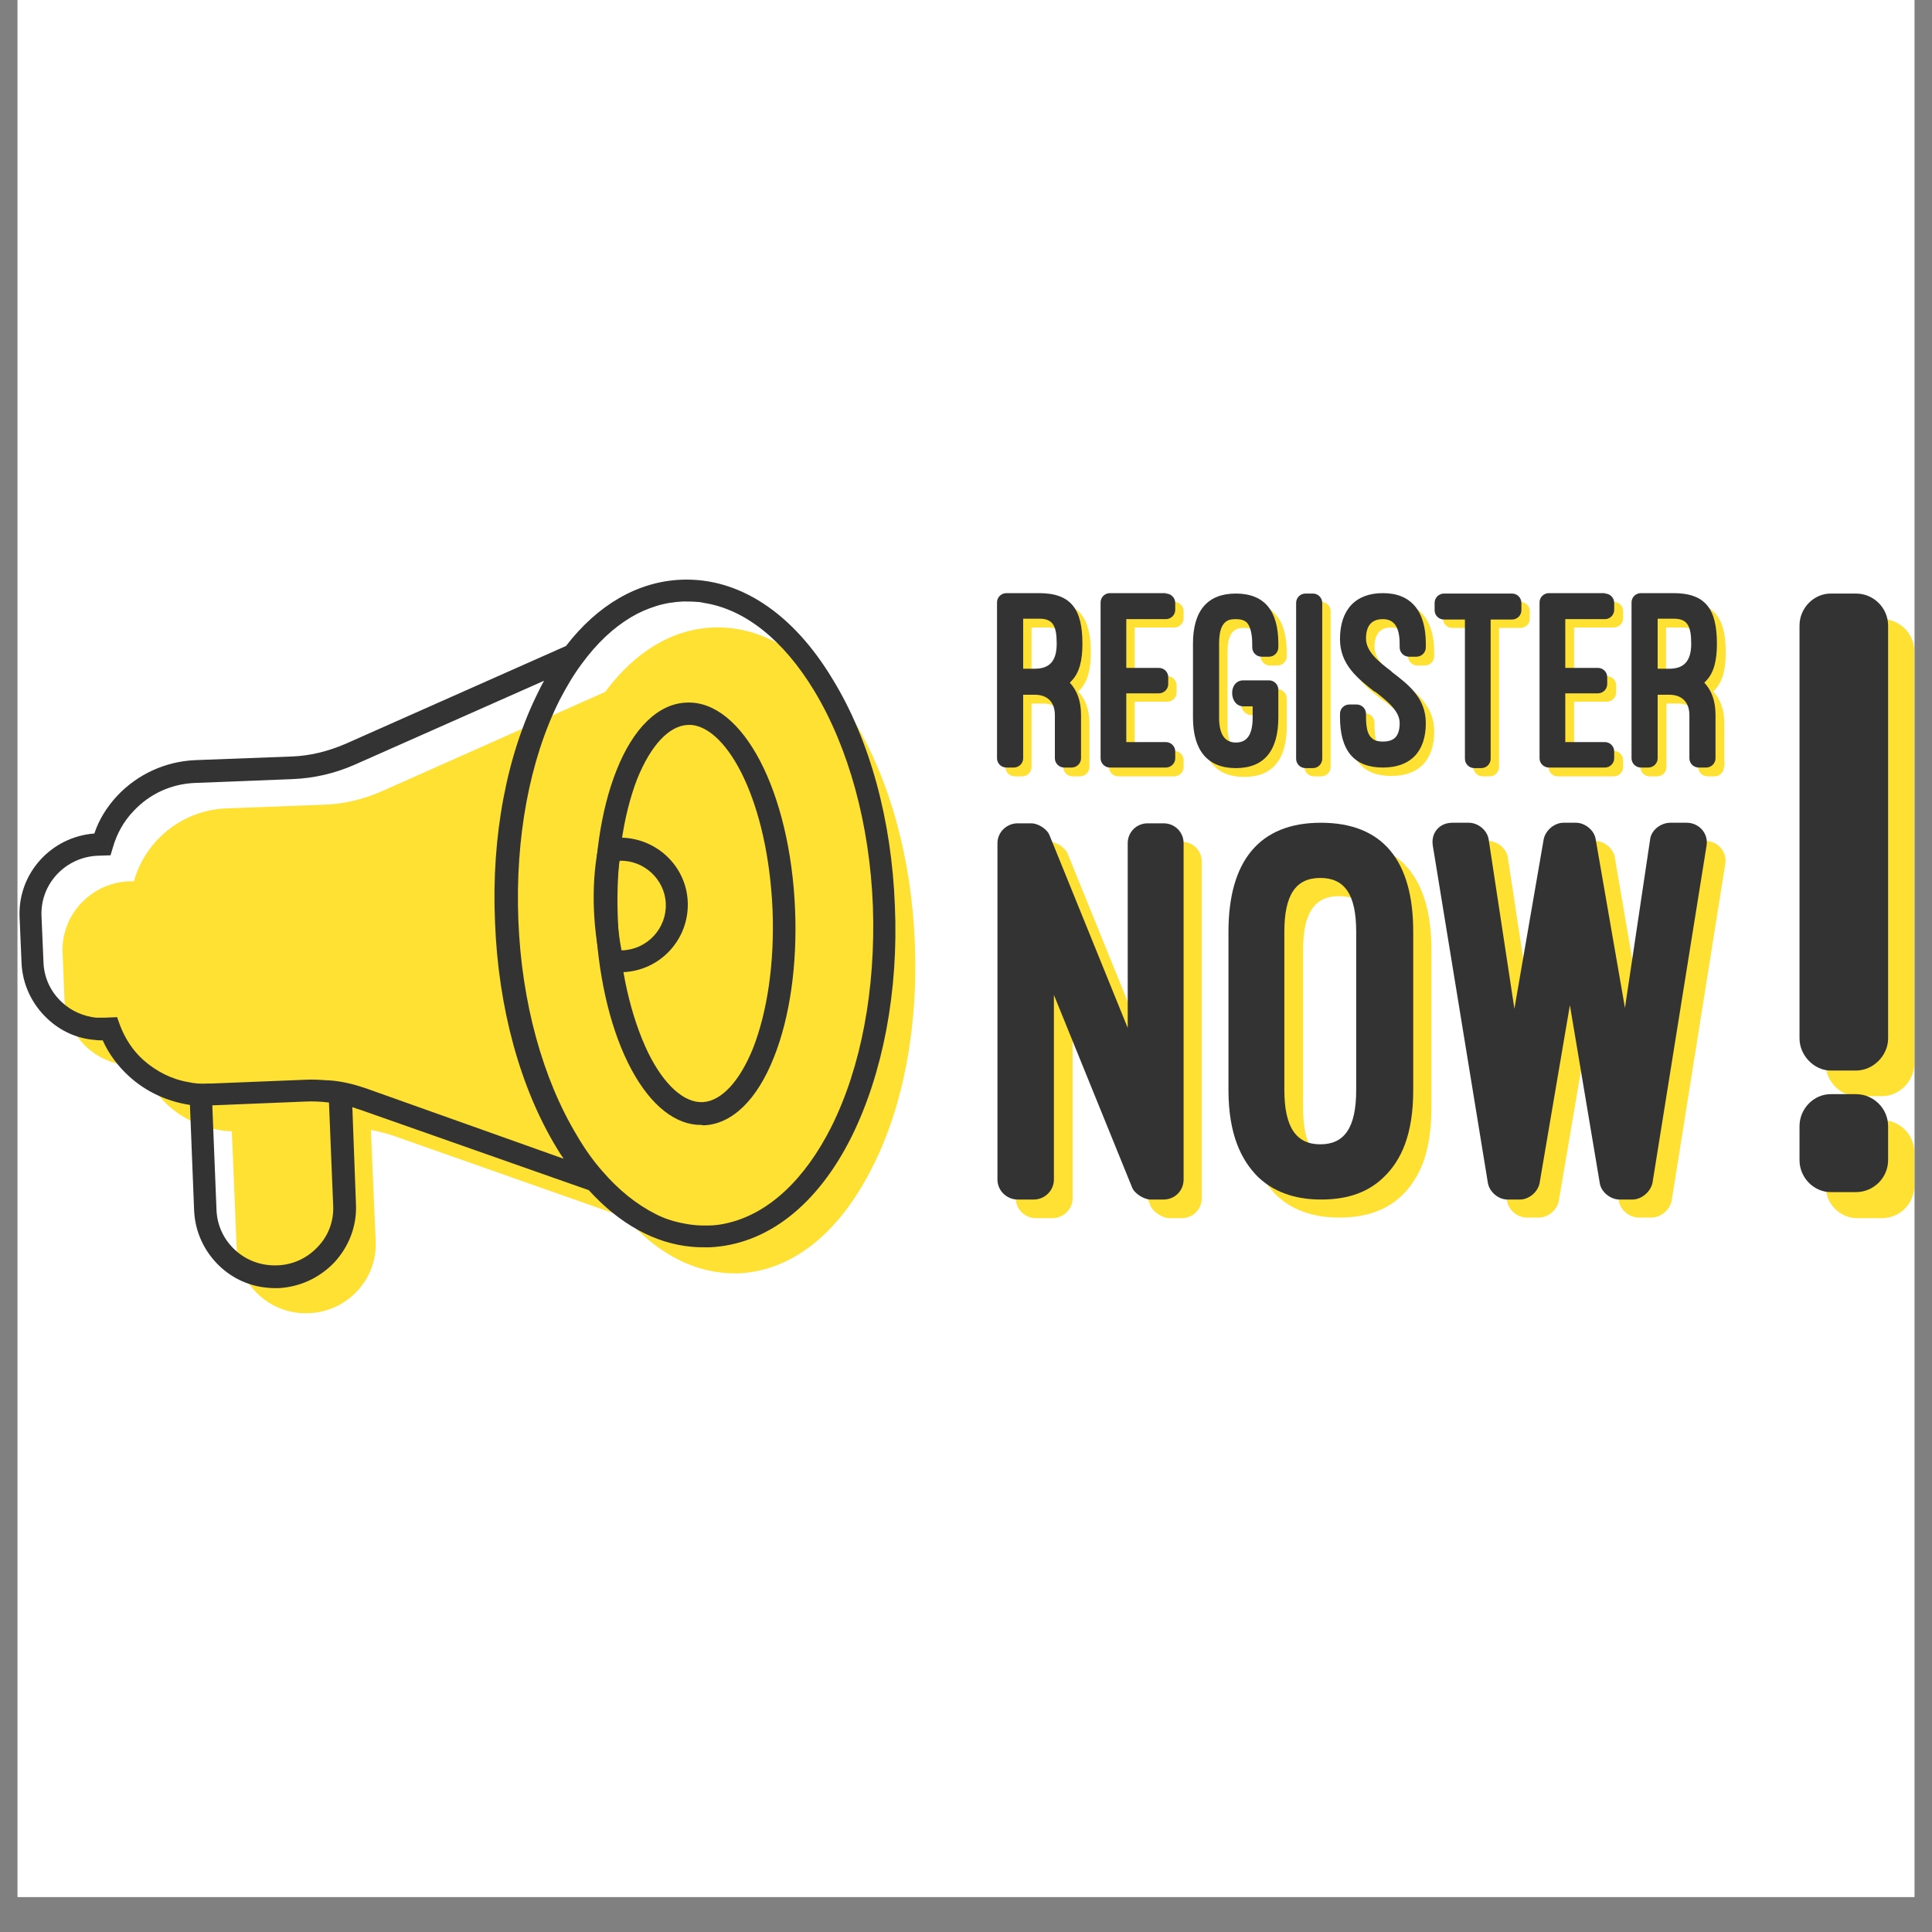
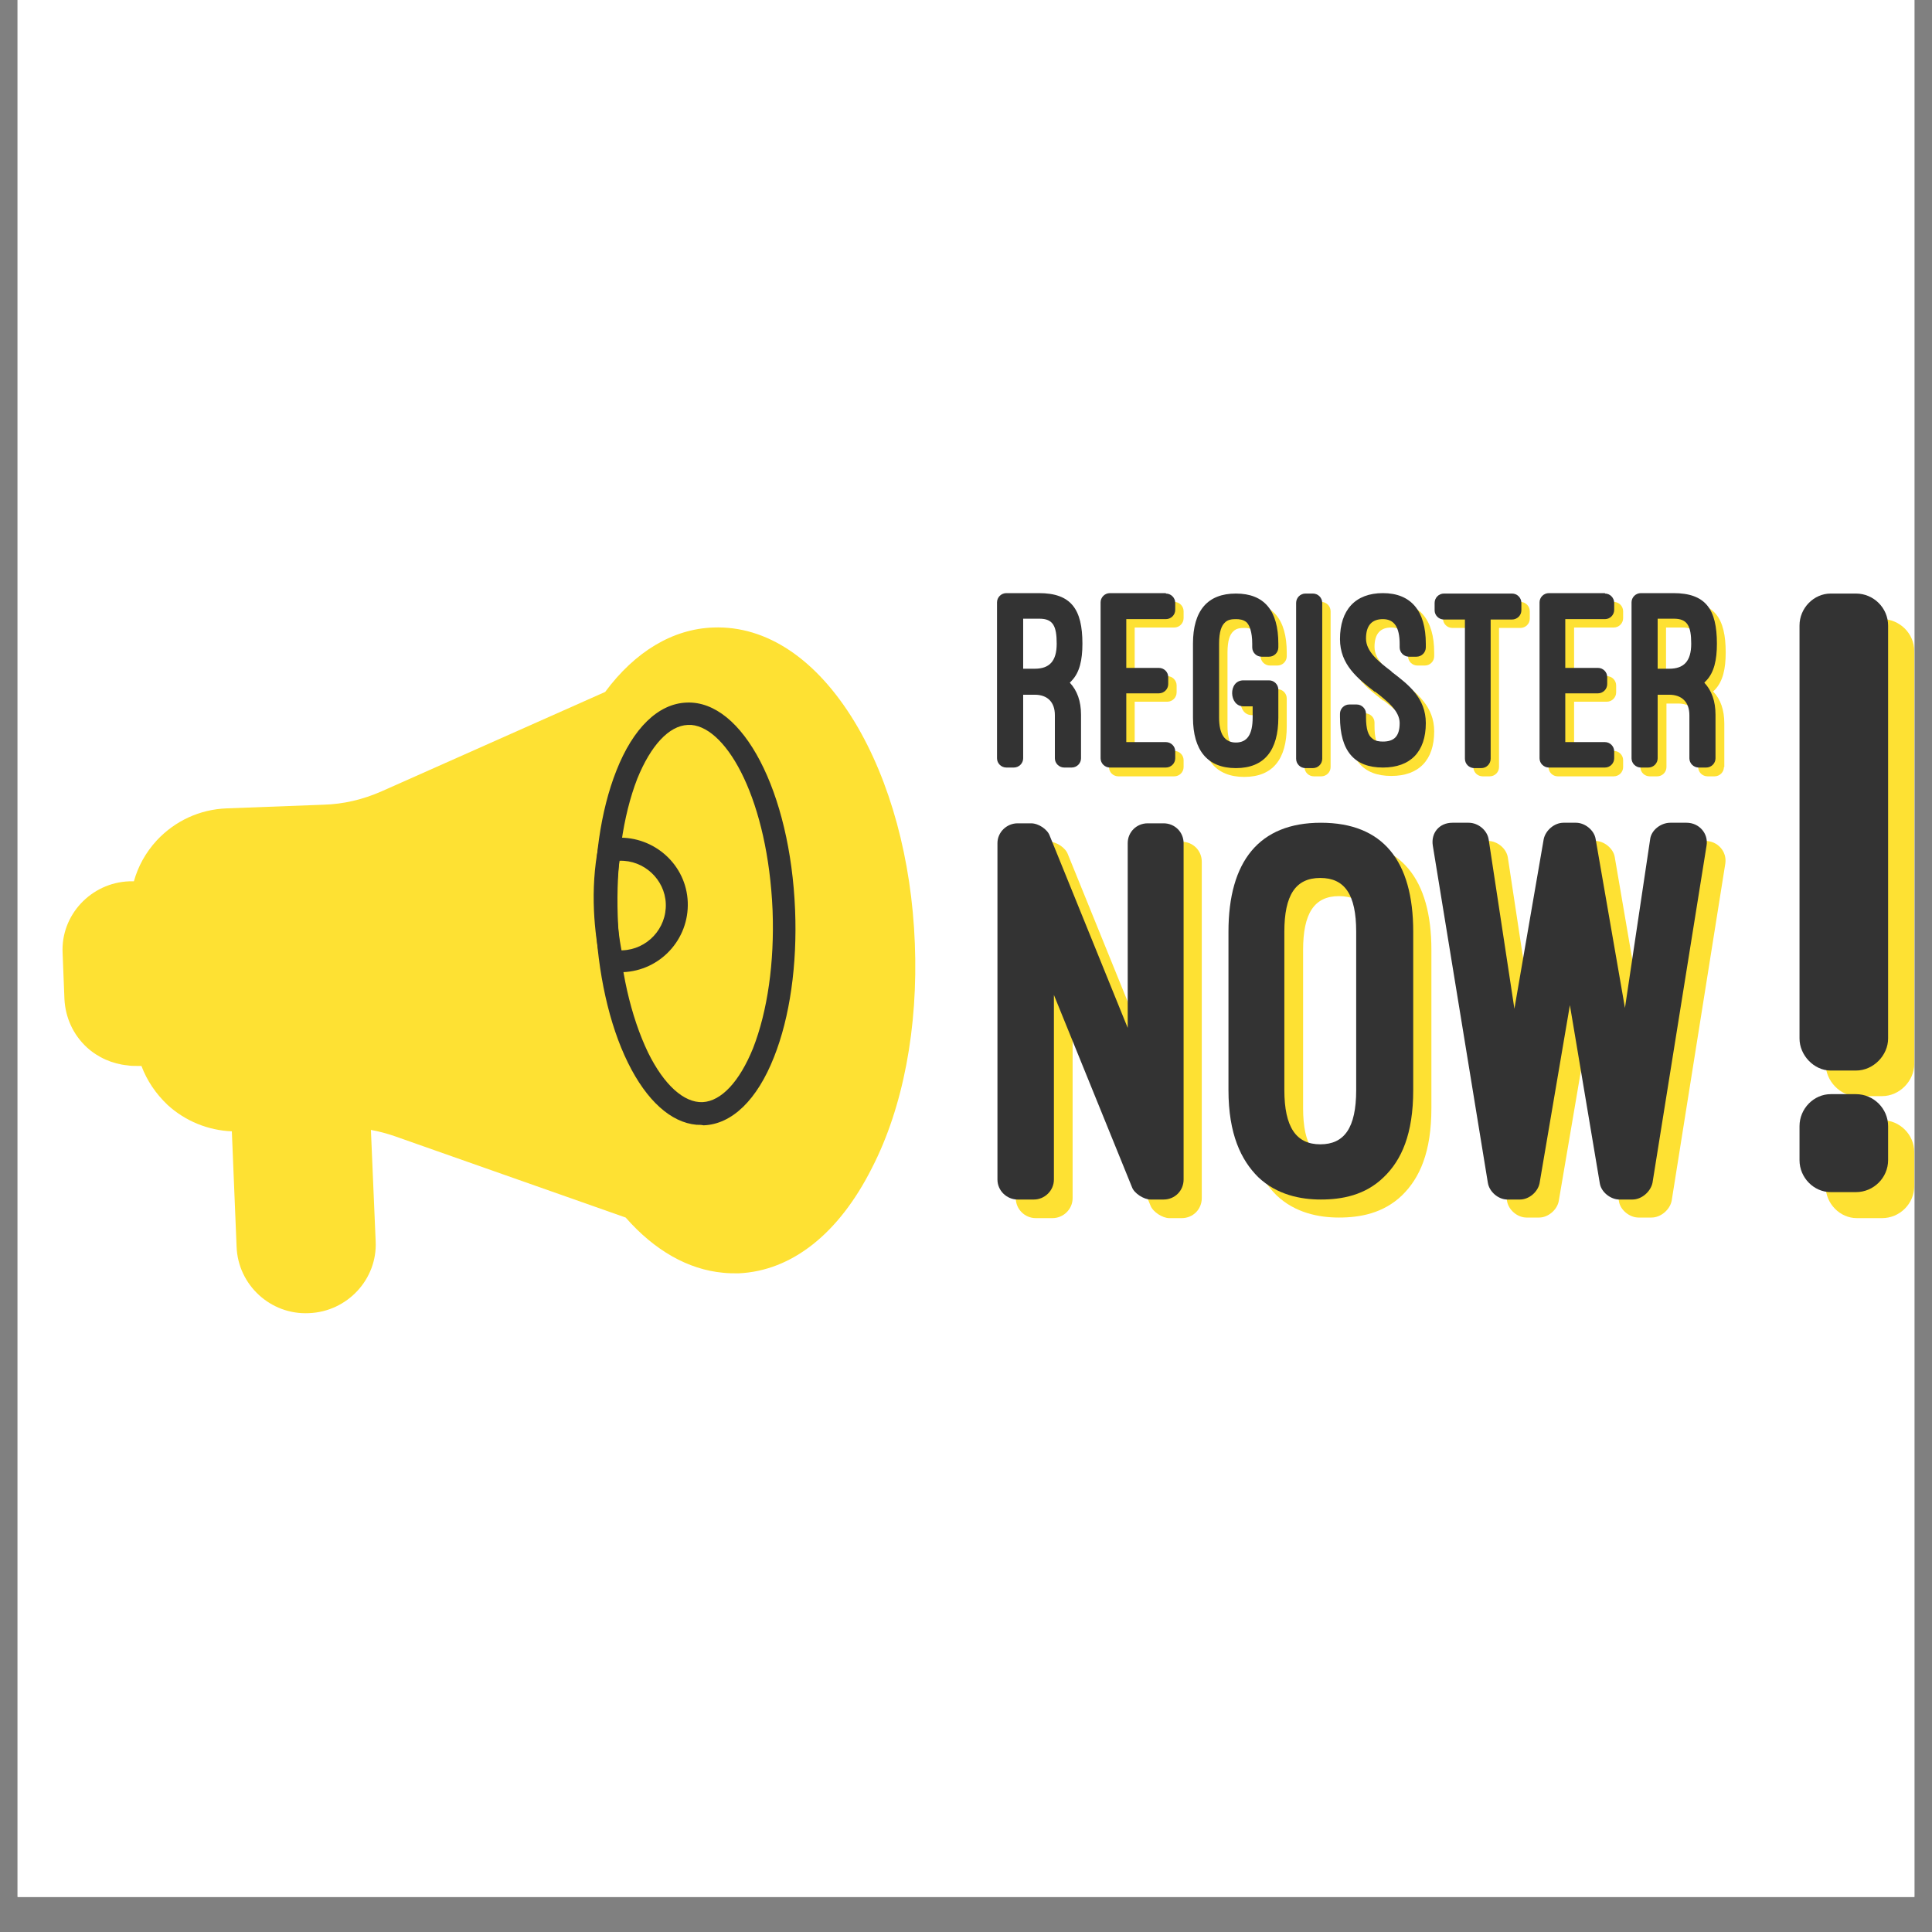
<svg xmlns="http://www.w3.org/2000/svg" width="72" zoomAndPan="magnify" viewBox="0 0 54 54" height="72" preserveAspectRatio="xMidYMid meet" version="1.2">
  <rect x="0" y="0" width="54" height="54" fill="#808080" stroke="none" />
  <defs>
    <clipPath id="9052cd3d3e">
      <path d="M 0.492 0 L 53.508 0 L 53.508 53.02 L 0.492 53.02 Z M 0.492 0 " />
    </clipPath>
    <clipPath id="adead5d25a">
      <path d="M 1 17 L 26 17 L 26 36.754 L 1 36.754 Z M 1 17 " />
    </clipPath>
    <clipPath id="37e70cc3cd">
-       <path d="M 0.492 16.137 L 26 16.137 L 26 36.754 L 0.492 36.754 Z M 0.492 16.137 " />
-     </clipPath>
+       </clipPath>
    <clipPath id="22be0555cd">
      <path d="M 51 17 L 53.508 17 L 53.508 35 L 51 35 Z M 51 17 " />
    </clipPath>
    <clipPath id="5f8d8a6219">
      <path d="M 50 16.137 L 53 16.137 L 53 34 L 50 34 Z M 50 16.137 " />
    </clipPath>
    <clipPath id="fa0e714750">
-       <path d="M 28 16.137 L 31 16.137 L 31 22 L 28 22 Z M 28 16.137 " />
-     </clipPath>
+       </clipPath>
    <clipPath id="a822ccdfe2">
      <path d="M 30 16.137 L 34 16.137 L 34 22 L 30 22 Z M 30 16.137 " />
    </clipPath>
    <clipPath id="cc07138bec">
      <path d="M 33 16.137 L 36 16.137 L 36 22 L 33 22 Z M 33 16.137 " />
    </clipPath>
    <clipPath id="9060a8e745">
      <path d="M 36 16.137 L 38 16.137 L 38 22 L 36 22 Z M 36 16.137 " />
    </clipPath>
    <clipPath id="b09bc40b1e">
      <path d="M 37 16.137 L 41 16.137 L 41 22 L 37 22 Z M 37 16.137 " />
    </clipPath>
    <clipPath id="90f509c4ce">
      <path d="M 40 16.137 L 43 16.137 L 43 22 L 40 22 Z M 40 16.137 " />
    </clipPath>
    <clipPath id="c03d9f650d">
      <path d="M 43 16.137 L 46 16.137 L 46 22 L 43 22 Z M 43 16.137 " />
    </clipPath>
    <clipPath id="ce31357c4c">
      <path d="M 45 16.137 L 49 16.137 L 49 22 L 45 22 Z M 45 16.137 " />
    </clipPath>
    <clipPath id="75256635a1">
      <path d="M 27 16.137 L 31 16.137 L 31 22 L 27 22 Z M 27 16.137 " />
    </clipPath>
    <clipPath id="10ff995678">
      <path d="M 30 16.137 L 33 16.137 L 33 22 L 30 22 Z M 30 16.137 " />
    </clipPath>
    <clipPath id="b1733fb317">
      <path d="M 33 16.137 L 36 16.137 L 36 22 L 33 22 Z M 33 16.137 " />
    </clipPath>
    <clipPath id="9543bd702e">
      <path d="M 36 16.137 L 37 16.137 L 37 22 L 36 22 Z M 36 16.137 " />
    </clipPath>
    <clipPath id="1222972705">
      <path d="M 37 16.137 L 40 16.137 L 40 22 L 37 22 Z M 37 16.137 " />
    </clipPath>
    <clipPath id="590deff5c1">
      <path d="M 40 16.137 L 43 16.137 L 43 22 L 40 22 Z M 40 16.137 " />
    </clipPath>
    <clipPath id="095314f724">
      <path d="M 43 16.137 L 46 16.137 L 46 22 L 43 22 Z M 43 16.137 " />
    </clipPath>
    <clipPath id="6911e550c6">
      <path d="M 45 16.137 L 48 16.137 L 48 22 L 45 22 Z M 45 16.137 " />
    </clipPath>
  </defs>
  <g id="ec3530187f">
    <g clip-rule="nonzero" clip-path="url(#9052cd3d3e)">
      <path style=" stroke:none;fill-rule:nonzero;fill:#ffffff;fill-opacity:1;" d="M 0.492 0 L 53.508 0 L 53.508 53.02 L 0.492 53.02 Z M 0.492 0 " />
      <path style=" stroke:none;fill-rule:nonzero;fill:#ffffff;fill-opacity:1;" d="M 0.492 0 L 53.508 0 L 53.508 53.02 L 0.492 53.02 Z M 0.492 0 " />
    </g>
    <g clip-rule="nonzero" clip-path="url(#adead5d25a)">
      <path style=" stroke:none;fill-rule:nonzero;fill:#fee133;fill-opacity:1;" d="M 25.57 26.367 C 25.48 24.023 24.883 21.832 23.891 20.184 C 22.82 18.418 21.426 17.484 19.938 17.539 C 18.805 17.578 17.75 18.211 16.914 19.34 L 10.668 22.117 C 10.145 22.348 9.598 22.477 9.039 22.492 L 6.34 22.594 C 5.582 22.621 4.891 22.945 4.383 23.488 C 4.07 23.828 3.859 24.215 3.742 24.633 L 3.613 24.633 C 2.543 24.672 1.695 25.578 1.75 26.641 L 1.801 27.926 C 1.828 28.445 2.047 28.922 2.426 29.273 C 2.738 29.559 3.145 29.738 3.562 29.777 C 3.652 29.793 3.73 29.793 3.82 29.793 L 3.953 29.793 C 4.109 30.207 4.355 30.57 4.684 30.883 C 5.18 31.336 5.816 31.594 6.48 31.621 L 6.613 34.848 C 6.652 35.914 7.562 36.754 8.633 36.703 C 9.703 36.664 10.551 35.758 10.5 34.695 L 10.367 31.582 C 10.59 31.621 10.824 31.684 11.047 31.762 L 17.488 34.031 C 18.297 34.953 19.234 35.484 20.211 35.574 C 20.355 35.59 20.5 35.59 20.645 35.59 C 22.129 35.523 23.445 34.484 24.371 32.645 C 25.246 30.945 25.664 28.715 25.57 26.367 Z M 25.57 26.367 " />
    </g>
    <path style=" stroke:none;fill-rule:nonzero;fill:#333333;fill-opacity:1;" d="M 19.469 31.438 C 18.754 31.375 18.074 30.766 17.551 29.703 C 17.02 28.625 16.707 27.188 16.641 25.656 C 16.574 24.125 16.785 22.66 17.227 21.543 C 17.695 20.352 18.398 19.664 19.195 19.637 C 20.762 19.574 22.09 22.129 22.223 25.434 C 22.285 26.965 22.078 28.43 21.633 29.547 C 21.164 30.738 20.461 31.426 19.664 31.453 C 19.602 31.438 19.535 31.438 19.469 31.438 Z M 19.324 20.262 C 19.285 20.262 19.262 20.262 19.223 20.262 C 18.699 20.285 18.191 20.832 17.812 21.766 C 17.41 22.801 17.215 24.164 17.266 25.617 C 17.316 27.07 17.633 28.418 18.113 29.418 C 18.559 30.324 19.117 30.828 19.641 30.805 C 20.16 30.777 20.668 30.234 21.047 29.301 C 21.453 28.262 21.648 26.898 21.594 25.449 C 21.465 22.402 20.344 20.352 19.324 20.262 Z M 19.324 20.262 " />
    <path style=" stroke:none;fill-rule:nonzero;fill:#333333;fill-opacity:1;" d="M 17.176 27.188 C 17.137 27.188 17.098 27.172 17.059 27.172 L 16.848 27.133 L 16.797 26.926 C 16.691 26.473 16.625 25.965 16.602 25.461 C 16.574 24.852 16.613 24.242 16.719 23.699 L 16.758 23.488 L 16.965 23.449 C 17.059 23.438 17.148 23.426 17.254 23.414 C 18.297 23.375 19.184 24.176 19.223 25.215 C 19.262 26.254 18.453 27.133 17.41 27.172 C 17.344 27.199 17.254 27.199 17.176 27.188 Z M 17.316 24.059 C 17.254 24.5 17.227 24.969 17.238 25.449 C 17.254 25.824 17.305 26.215 17.371 26.562 C 17.383 26.562 17.383 26.562 17.395 26.562 C 18.086 26.539 18.637 25.953 18.609 25.254 C 18.582 24.578 17.996 24.035 17.316 24.059 Z M 17.316 24.059 " />
    <g clip-rule="nonzero" clip-path="url(#37e70cc3cd)">
      <path style=" stroke:none;fill-rule:nonzero;fill:#333333;fill-opacity:1;" d="M 25.012 25.316 C 24.922 22.918 24.309 20.676 23.277 18.992 C 22.156 17.121 20.645 16.137 19.039 16.203 C 17.828 16.254 16.707 16.902 15.82 18.055 L 9.652 20.793 C 9.168 21 8.66 21.129 8.137 21.145 L 5.453 21.246 C 4.617 21.285 3.848 21.637 3.273 22.246 C 2.988 22.555 2.766 22.906 2.637 23.297 C 1.434 23.387 0.496 24.41 0.547 25.629 L 0.602 26.914 C 0.629 27.512 0.887 28.066 1.332 28.48 C 1.695 28.82 2.152 29.027 2.648 29.066 C 2.727 29.078 2.793 29.078 2.871 29.078 C 3.039 29.453 3.289 29.793 3.602 30.078 C 4.082 30.52 4.684 30.789 5.309 30.883 L 5.426 33.84 C 5.453 34.434 5.711 34.992 6.156 35.406 C 6.52 35.746 6.992 35.953 7.473 35.992 C 7.578 36.004 7.668 36.004 7.773 36.004 C 8.371 35.977 8.934 35.719 9.352 35.277 C 9.754 34.836 9.977 34.266 9.949 33.656 L 9.848 30.945 C 9.926 30.973 10.004 31 10.082 31.023 L 16.457 33.266 C 17.305 34.199 18.297 34.758 19.34 34.848 C 19.496 34.863 19.652 34.863 19.82 34.863 C 21.426 34.797 22.848 33.695 23.812 31.75 C 24.672 30 25.117 27.719 25.012 25.316 Z M 8.883 34.848 C 8.582 35.172 8.176 35.355 7.746 35.367 C 7.316 35.383 6.898 35.238 6.574 34.941 C 6.246 34.641 6.066 34.238 6.051 33.812 L 5.934 30.895 L 8.527 30.789 C 8.75 30.777 8.973 30.789 9.195 30.816 L 9.312 33.684 C 9.336 34.125 9.18 34.539 8.883 34.848 Z M 10.289 30.441 C 10.133 30.387 9.977 30.336 9.82 30.297 C 9.613 30.246 9.402 30.207 9.18 30.195 C 9.168 30.195 9.156 30.195 9.141 30.195 C 8.934 30.18 8.727 30.168 8.516 30.18 L 5.906 30.285 L 5.805 30.285 C 5.621 30.297 5.438 30.285 5.27 30.246 C 4.801 30.168 4.371 29.949 4.004 29.625 C 3.703 29.352 3.496 29.027 3.352 28.652 L 3.273 28.43 L 2.91 28.445 C 2.832 28.445 2.766 28.445 2.688 28.445 C 2.336 28.406 1.996 28.262 1.734 28.016 C 1.41 27.719 1.227 27.316 1.215 26.887 L 1.16 25.605 C 1.121 24.707 1.828 23.957 2.727 23.918 L 3.09 23.906 L 3.156 23.684 C 3.262 23.309 3.457 22.957 3.73 22.672 C 4.188 22.18 4.801 21.906 5.465 21.883 L 8.164 21.777 C 8.766 21.754 9.352 21.621 9.91 21.375 L 15.207 19.027 C 15.152 19.121 15.102 19.223 15.051 19.328 C 14.164 21.09 13.73 23.375 13.836 25.773 C 13.926 28.172 14.539 30.414 15.57 32.102 C 15.621 32.191 15.688 32.293 15.754 32.387 Z M 23.238 31.492 C 22.496 32.969 21.492 33.902 20.371 34.176 C 20.172 34.227 19.977 34.254 19.781 34.254 C 19.652 34.254 19.523 34.254 19.391 34.238 C 19.262 34.227 19.129 34.199 19.012 34.176 C 18.777 34.125 18.543 34.047 18.32 33.93 C 17.801 33.668 17.293 33.266 16.836 32.734 C 16.586 32.449 16.352 32.125 16.133 31.75 C 15.168 30.156 14.578 28.016 14.488 25.719 C 14.398 23.426 14.801 21.246 15.637 19.574 C 15.832 19.199 16.039 18.848 16.262 18.551 C 16.68 17.98 17.137 17.551 17.633 17.254 C 17.852 17.121 18.086 17.02 18.336 16.941 C 18.582 16.863 18.832 16.824 19.09 16.812 C 19.223 16.812 19.352 16.812 19.484 16.824 C 19.547 16.824 19.613 16.836 19.68 16.852 C 20.824 17.031 21.895 17.887 22.754 19.301 C 23.719 20.895 24.309 23.035 24.398 25.332 C 24.477 27.641 24.074 29.816 23.238 31.492 Z M 23.238 31.492 " />
    </g>
    <g clip-rule="nonzero" clip-path="url(#22be0555cd)">
      <path style=" stroke:none;fill-rule:nonzero;fill:#fee133;fill-opacity:1;" d="M 53.504 29.738 C 53.504 30.207 53.098 30.637 52.605 30.637 L 51.898 30.637 C 51.43 30.637 51.027 30.207 51.027 29.738 L 51.027 18.199 C 51.027 17.707 51.43 17.305 51.898 17.305 L 52.605 17.305 C 53.098 17.305 53.504 17.707 53.504 18.199 Z M 52.605 31.309 C 53.098 31.309 53.504 31.711 53.504 32.203 L 53.504 33.152 C 53.504 33.645 53.098 34.047 52.605 34.047 L 51.898 34.047 C 51.43 34.047 51.027 33.645 51.027 33.152 L 51.027 32.203 C 51.027 31.711 51.43 31.309 51.898 31.309 Z M 52.605 31.309 " />
    </g>
    <g clip-rule="nonzero" clip-path="url(#5f8d8a6219)">
      <path style=" stroke:none;fill-rule:nonzero;fill:#333333;fill-opacity:1;" d="M 52.773 29.027 C 52.773 29.492 52.367 29.922 51.875 29.922 L 51.168 29.922 C 50.699 29.922 50.297 29.492 50.297 29.027 L 50.297 17.484 C 50.297 16.992 50.699 16.59 51.168 16.59 L 51.875 16.59 C 52.367 16.59 52.773 16.992 52.773 17.484 Z M 51.875 30.582 C 52.367 30.582 52.773 30.984 52.773 31.477 L 52.773 32.426 C 52.773 32.918 52.367 33.32 51.875 33.32 L 51.168 33.32 C 50.699 33.32 50.297 32.918 50.297 32.426 L 50.297 31.477 C 50.297 30.984 50.699 30.582 51.168 30.582 Z M 51.875 30.582 " />
    </g>
    <g clip-rule="nonzero" clip-path="url(#fa0e714750)">
      <path style=" stroke:none;fill-rule:nonzero;fill:#fee133;fill-opacity:1;" d="M 30.449 21.441 C 30.449 21.582 30.332 21.699 30.188 21.699 L 29.98 21.699 C 29.836 21.699 29.719 21.582 29.719 21.441 L 29.719 20.234 C 29.719 19.871 29.512 19.664 29.156 19.664 L 28.832 19.664 L 28.832 21.441 C 28.832 21.582 28.715 21.699 28.57 21.699 L 28.363 21.699 C 28.219 21.699 28.102 21.582 28.102 21.441 L 28.102 17.086 C 28.102 16.941 28.219 16.824 28.363 16.824 L 29.277 16.824 C 30.176 16.824 30.488 17.277 30.488 18.238 C 30.488 18.691 30.41 19.043 30.188 19.277 C 30.164 19.301 30.148 19.312 30.137 19.328 C 30.344 19.547 30.449 19.848 30.449 20.223 Z M 28.832 18.938 L 29.156 18.938 C 29.562 18.938 29.77 18.73 29.77 18.238 C 29.77 17.746 29.668 17.539 29.289 17.539 L 28.832 17.539 Z M 28.832 18.938 " />
    </g>
    <g clip-rule="nonzero" clip-path="url(#a822ccdfe2)">
      <path style=" stroke:none;fill-rule:nonzero;fill:#fee133;fill-opacity:1;" d="M 32.82 16.824 C 32.965 16.824 33.082 16.941 33.082 17.086 L 33.082 17.277 C 33.082 17.422 32.965 17.539 32.82 17.539 L 31.715 17.539 L 31.715 18.898 L 32.625 18.898 C 32.77 18.898 32.887 19.016 32.887 19.16 L 32.887 19.352 C 32.887 19.496 32.77 19.613 32.625 19.613 L 31.715 19.613 L 31.715 20.988 L 32.82 20.988 C 32.965 20.988 33.082 21.105 33.082 21.246 L 33.082 21.441 C 33.082 21.582 32.965 21.699 32.82 21.699 L 31.258 21.699 C 31.113 21.699 30.996 21.582 30.996 21.441 L 30.996 17.086 C 30.996 16.941 31.113 16.824 31.258 16.824 Z M 32.82 16.824 " />
    </g>
    <g clip-rule="nonzero" clip-path="url(#cc07138bec)">
      <path style=" stroke:none;fill-rule:nonzero;fill:#fee133;fill-opacity:1;" d="M 35.703 19.262 C 35.848 19.262 35.965 19.379 35.965 19.523 L 35.965 20.301 C 35.965 21.219 35.574 21.715 34.777 21.715 C 33.984 21.715 33.578 21.219 33.578 20.301 L 33.578 18.238 C 33.578 17.316 33.984 16.836 34.777 16.836 C 35.574 16.836 35.965 17.316 35.965 18.238 L 35.965 18.344 C 35.965 18.484 35.848 18.602 35.703 18.602 L 35.496 18.602 C 35.352 18.602 35.234 18.484 35.234 18.344 L 35.234 18.238 C 35.234 17.902 35.156 17.719 35.078 17.641 C 34.988 17.562 34.871 17.551 34.777 17.551 C 34.676 17.551 34.555 17.562 34.477 17.641 C 34.375 17.73 34.309 17.902 34.309 18.238 C 34.309 19.391 34.309 20.105 34.309 20.301 C 34.309 20.766 34.465 21 34.777 21 C 35.09 21 35.246 20.781 35.246 20.301 L 35.246 19.988 L 34.988 19.988 C 34.582 19.988 34.555 19.262 34.988 19.262 Z M 35.703 19.262 " />
    </g>
    <g clip-rule="nonzero" clip-path="url(#9060a8e745)">
      <path style=" stroke:none;fill-rule:nonzero;fill:#fee133;fill-opacity:1;" d="M 37.191 21.441 C 37.191 21.582 37.074 21.699 36.93 21.699 L 36.723 21.699 C 36.578 21.699 36.461 21.582 36.461 21.441 L 36.461 17.086 C 36.461 16.941 36.578 16.824 36.723 16.824 L 36.93 16.824 C 37.074 16.824 37.191 16.941 37.191 17.086 Z M 37.191 21.441 " />
    </g>
    <g clip-rule="nonzero" clip-path="url(#b09bc40b1e)">
      <path style=" stroke:none;fill-rule:nonzero;fill:#fee133;fill-opacity:1;" d="M 37.688 20.195 C 37.688 20.055 37.805 19.938 37.945 19.938 L 38.156 19.938 C 38.301 19.938 38.418 20.055 38.418 20.195 L 38.418 20.285 C 38.418 20.637 38.48 20.805 38.586 20.883 C 38.664 20.961 38.793 20.973 38.887 20.973 C 39.188 20.973 39.355 20.844 39.355 20.457 C 39.355 20.117 39.016 19.848 38.664 19.574 L 38.664 19.586 C 38.18 19.211 37.688 18.82 37.688 18.109 C 37.688 17.293 38.117 16.824 38.887 16.824 C 39.668 16.824 40.086 17.316 40.086 18.238 L 40.086 18.344 C 40.086 18.484 39.969 18.602 39.824 18.602 L 39.617 18.602 C 39.473 18.602 39.355 18.484 39.355 18.344 L 39.355 18.238 C 39.355 17.758 39.199 17.539 38.887 17.539 C 38.586 17.539 38.418 17.707 38.418 18.082 C 38.418 18.445 38.77 18.73 39.133 19.004 L 39.121 19.004 C 39.602 19.367 40.086 19.742 40.086 20.441 C 40.086 21.246 39.656 21.688 38.887 21.688 C 38.09 21.688 37.688 21.219 37.688 20.273 Z M 37.688 20.195 " />
    </g>
    <g clip-rule="nonzero" clip-path="url(#90f509c4ce)">
      <path style=" stroke:none;fill-rule:nonzero;fill:#fee133;fill-opacity:1;" d="M 40.332 17.086 C 40.332 16.941 40.449 16.824 40.594 16.824 L 42.496 16.824 C 42.641 16.824 42.758 16.941 42.758 17.086 L 42.758 17.293 C 42.758 17.434 42.641 17.551 42.496 17.551 L 41.898 17.551 L 41.898 21.441 C 41.898 21.582 41.781 21.699 41.637 21.699 L 41.441 21.699 C 41.297 21.699 41.18 21.582 41.18 21.441 L 41.18 17.551 L 40.594 17.551 C 40.449 17.551 40.332 17.434 40.332 17.293 Z M 40.332 17.086 " />
    </g>
    <g clip-rule="nonzero" clip-path="url(#c03d9f650d)">
      <path style=" stroke:none;fill-rule:nonzero;fill:#fee133;fill-opacity:1;" d="M 45.105 16.824 C 45.25 16.824 45.367 16.941 45.367 17.086 L 45.367 17.277 C 45.367 17.422 45.25 17.539 45.105 17.539 L 43.996 17.539 L 43.996 18.898 L 44.91 18.898 C 45.055 18.898 45.172 19.016 45.172 19.16 L 45.172 19.352 C 45.172 19.496 45.055 19.613 44.91 19.613 L 43.996 19.613 L 43.996 20.988 L 45.105 20.988 C 45.25 20.988 45.367 21.105 45.367 21.246 L 45.367 21.441 C 45.367 21.582 45.25 21.699 45.105 21.699 L 43.539 21.699 C 43.398 21.699 43.281 21.582 43.281 21.441 L 43.281 17.086 C 43.281 16.941 43.398 16.824 43.539 16.824 Z M 45.105 16.824 " />
    </g>
    <g clip-rule="nonzero" clip-path="url(#ce31357c4c)">
      <path style=" stroke:none;fill-rule:nonzero;fill:#fee133;fill-opacity:1;" d="M 48.184 21.441 C 48.184 21.582 48.066 21.699 47.922 21.699 L 47.727 21.699 C 47.582 21.699 47.465 21.582 47.465 21.441 L 47.465 20.234 C 47.465 19.871 47.258 19.664 46.906 19.664 L 46.578 19.664 L 46.578 21.441 C 46.578 21.582 46.461 21.699 46.32 21.699 L 46.109 21.699 C 45.965 21.699 45.848 21.582 45.848 21.441 L 45.848 17.086 C 45.848 16.941 45.965 16.824 46.109 16.824 L 47.023 16.824 C 47.922 16.824 48.234 17.277 48.234 18.238 C 48.234 18.691 48.156 19.043 47.934 19.277 C 47.91 19.301 47.895 19.312 47.883 19.328 C 48.094 19.547 48.195 19.848 48.195 20.223 L 48.195 21.441 Z M 46.566 18.938 L 46.891 18.938 C 47.297 18.938 47.504 18.73 47.504 18.238 C 47.504 17.746 47.402 17.539 47.023 17.539 L 46.566 17.539 Z M 46.566 18.938 " />
    </g>
    <g clip-rule="nonzero" clip-path="url(#75256635a1)">
      <path style=" stroke:none;fill-rule:nonzero;fill:#333333;fill-opacity:1;" d="M 30.215 21.195 C 30.215 21.336 30.098 21.453 29.953 21.453 L 29.746 21.453 C 29.602 21.453 29.484 21.336 29.484 21.195 L 29.484 19.988 C 29.484 19.625 29.277 19.418 28.922 19.418 L 28.598 19.418 L 28.598 21.195 C 28.598 21.336 28.48 21.453 28.336 21.453 L 28.129 21.453 C 27.984 21.453 27.867 21.336 27.867 21.195 L 27.867 16.836 C 27.867 16.695 27.984 16.578 28.129 16.578 L 29.039 16.578 C 29.941 16.578 30.254 17.031 30.254 17.992 C 30.254 18.445 30.176 18.797 29.953 19.027 C 29.926 19.055 29.914 19.066 29.902 19.082 C 30.109 19.301 30.215 19.602 30.215 19.977 Z M 28.598 18.691 L 28.922 18.691 C 29.328 18.691 29.535 18.484 29.535 17.992 C 29.535 17.5 29.434 17.293 29.055 17.293 L 28.598 17.293 Z M 28.598 18.691 " />
    </g>
    <g clip-rule="nonzero" clip-path="url(#10ff995678)">
      <path style=" stroke:none;fill-rule:nonzero;fill:#333333;fill-opacity:1;" d="M 32.586 16.59 C 32.73 16.59 32.848 16.707 32.848 16.852 L 32.848 17.047 C 32.848 17.188 32.73 17.305 32.586 17.305 L 31.48 17.305 L 31.48 18.668 L 32.391 18.668 C 32.535 18.668 32.652 18.781 32.652 18.926 L 32.652 19.121 C 32.652 19.262 32.535 19.379 32.391 19.379 L 31.48 19.379 L 31.48 20.742 L 32.586 20.742 C 32.73 20.742 32.848 20.859 32.848 21 L 32.848 21.195 C 32.848 21.336 32.73 21.453 32.586 21.453 L 31.023 21.453 C 30.879 21.453 30.762 21.336 30.762 21.195 L 30.762 16.836 C 30.762 16.695 30.879 16.578 31.023 16.578 L 32.586 16.578 Z M 32.586 16.59 " />
    </g>
    <g clip-rule="nonzero" clip-path="url(#b1733fb317)">
      <path style=" stroke:none;fill-rule:nonzero;fill:#333333;fill-opacity:1;" d="M 35.469 19.016 C 35.613 19.016 35.73 19.133 35.73 19.277 L 35.73 20.055 C 35.73 20.973 35.34 21.469 34.543 21.469 C 33.75 21.469 33.344 20.973 33.344 20.055 L 33.344 17.992 C 33.344 17.07 33.75 16.59 34.543 16.59 C 35.34 16.59 35.73 17.07 35.73 17.992 L 35.73 18.094 C 35.73 18.238 35.613 18.355 35.469 18.355 L 35.262 18.355 C 35.117 18.355 35 18.238 35 18.094 L 35 17.992 C 35 17.656 34.922 17.473 34.844 17.395 C 34.754 17.316 34.637 17.305 34.543 17.305 C 34.438 17.305 34.32 17.316 34.242 17.395 C 34.141 17.484 34.074 17.656 34.074 17.992 C 34.074 19.145 34.074 19.859 34.074 20.055 C 34.074 20.52 34.23 20.754 34.543 20.754 C 34.855 20.754 35.012 20.535 35.012 20.055 L 35.012 19.742 L 34.754 19.742 C 34.348 19.742 34.32 19.016 34.754 19.016 Z M 35.469 19.016 " />
    </g>
    <g clip-rule="nonzero" clip-path="url(#9543bd702e)">
      <path style=" stroke:none;fill-rule:nonzero;fill:#333333;fill-opacity:1;" d="M 36.957 21.207 C 36.957 21.352 36.84 21.469 36.695 21.469 L 36.488 21.469 C 36.344 21.469 36.227 21.352 36.227 21.207 L 36.227 16.852 C 36.227 16.707 36.344 16.59 36.488 16.59 L 36.695 16.59 C 36.84 16.59 36.957 16.707 36.957 16.852 Z M 36.957 21.207 " />
    </g>
    <g clip-rule="nonzero" clip-path="url(#1222972705)">
      <path style=" stroke:none;fill-rule:nonzero;fill:#333333;fill-opacity:1;" d="M 37.453 19.949 C 37.453 19.809 37.57 19.691 37.711 19.691 L 37.922 19.691 C 38.062 19.691 38.18 19.809 38.18 19.949 L 38.18 20.039 C 38.18 20.391 38.246 20.559 38.352 20.637 C 38.43 20.715 38.559 20.727 38.652 20.727 C 38.949 20.727 39.121 20.598 39.121 20.211 C 39.121 19.871 38.781 19.602 38.43 19.328 L 38.43 19.34 C 37.945 18.965 37.453 18.574 37.453 17.863 C 37.453 17.047 37.883 16.578 38.652 16.578 C 39.434 16.578 39.852 17.07 39.852 17.992 L 39.852 18.094 C 39.852 18.238 39.734 18.355 39.59 18.355 L 39.383 18.355 C 39.238 18.355 39.121 18.238 39.121 18.094 L 39.121 18.004 C 39.121 17.523 38.965 17.305 38.652 17.305 C 38.352 17.305 38.18 17.473 38.18 17.848 C 38.18 18.211 38.535 18.496 38.898 18.77 L 38.887 18.77 C 39.367 19.133 39.852 19.508 39.852 20.211 C 39.852 21.012 39.422 21.453 38.652 21.453 C 37.855 21.453 37.453 20.988 37.453 20.039 Z M 37.453 19.949 " />
    </g>
    <g clip-rule="nonzero" clip-path="url(#590deff5c1)">
      <path style=" stroke:none;fill-rule:nonzero;fill:#333333;fill-opacity:1;" d="M 40.098 16.852 C 40.098 16.707 40.215 16.59 40.359 16.59 L 42.262 16.59 C 42.406 16.59 42.523 16.707 42.523 16.852 L 42.523 17.059 C 42.523 17.199 42.406 17.316 42.262 17.316 L 41.664 17.316 L 41.664 21.207 C 41.664 21.352 41.547 21.469 41.402 21.469 L 41.207 21.469 C 41.062 21.469 40.945 21.352 40.945 21.207 L 40.945 17.316 L 40.359 17.316 C 40.215 17.316 40.098 17.199 40.098 17.059 Z M 40.098 16.852 " />
    </g>
    <g clip-rule="nonzero" clip-path="url(#095314f724)">
      <path style=" stroke:none;fill-rule:nonzero;fill:#333333;fill-opacity:1;" d="M 44.859 16.59 C 45 16.59 45.117 16.707 45.117 16.852 L 45.117 17.047 C 45.117 17.188 45 17.305 44.859 17.305 L 43.75 17.305 L 43.75 18.668 L 44.664 18.668 C 44.805 18.668 44.922 18.781 44.922 18.926 L 44.922 19.121 C 44.922 19.262 44.805 19.379 44.664 19.379 L 43.75 19.379 L 43.75 20.742 L 44.859 20.742 C 45 20.742 45.117 20.859 45.117 21 L 45.117 21.195 C 45.117 21.336 45 21.453 44.859 21.453 L 43.293 21.453 C 43.148 21.453 43.031 21.336 43.031 21.195 L 43.031 16.836 C 43.031 16.695 43.148 16.578 43.293 16.578 L 44.859 16.578 Z M 44.859 16.59 " />
    </g>
    <g clip-rule="nonzero" clip-path="url(#6911e550c6)">
      <path style=" stroke:none;fill-rule:nonzero;fill:#333333;fill-opacity:1;" d="M 47.949 21.195 C 47.949 21.336 47.832 21.453 47.688 21.453 L 47.48 21.453 C 47.336 21.453 47.219 21.336 47.219 21.195 L 47.219 19.988 C 47.219 19.625 47.008 19.418 46.656 19.418 L 46.332 19.418 L 46.332 21.195 C 46.332 21.336 46.215 21.453 46.07 21.453 L 45.863 21.453 C 45.719 21.453 45.602 21.336 45.602 21.195 L 45.602 16.836 C 45.602 16.695 45.719 16.578 45.863 16.578 L 46.773 16.578 C 47.676 16.578 47.988 17.031 47.988 17.992 C 47.988 18.445 47.91 18.797 47.688 19.027 C 47.66 19.055 47.648 19.066 47.637 19.082 C 47.844 19.301 47.949 19.602 47.949 19.977 Z M 46.332 18.691 L 46.656 18.691 C 47.062 18.691 47.27 18.484 47.27 17.992 C 47.27 17.5 47.164 17.293 46.789 17.293 L 46.332 17.293 Z M 46.332 18.691 " />
    </g>
    <path style=" stroke:none;fill-rule:nonzero;fill:#fee133;fill-opacity:1;" d="M 32.68 34.047 C 32.496 34.047 32.223 33.875 32.156 33.695 L 29.98 28.328 L 29.98 33.488 C 29.98 33.801 29.719 34.047 29.418 34.047 L 28.949 34.047 C 28.648 34.047 28.391 33.801 28.391 33.488 L 28.391 24.086 C 28.391 23.773 28.648 23.527 28.949 23.527 L 29.328 23.527 C 29.535 23.527 29.785 23.699 29.848 23.879 L 32.027 29.246 L 32.027 24.086 C 32.027 23.773 32.273 23.527 32.586 23.527 L 33.031 23.527 C 33.344 23.527 33.59 23.773 33.59 24.086 L 33.59 33.488 C 33.59 33.801 33.344 34.047 33.031 34.047 Z M 32.68 34.047 " />
    <path style=" stroke:none;fill-rule:nonzero;fill:#fee133;fill-opacity:1;" d="M 34.844 26.551 C 34.844 24.578 35.703 23.504 37.426 23.504 C 39.16 23.504 40.008 24.566 40.008 26.551 L 40.008 30.973 C 40.008 32.203 39.68 32.93 39.188 33.41 C 38.664 33.914 38.012 34.031 37.426 34.031 C 36.863 34.031 36.199 33.902 35.68 33.41 C 35.195 32.93 34.844 32.203 34.844 30.973 Z M 36.422 30.973 C 36.422 32.008 36.746 32.488 37.426 32.488 C 38.09 32.488 38.43 32.035 38.43 30.973 L 38.43 26.551 C 38.43 25.5 38.102 25.047 37.426 25.047 C 36.734 25.047 36.422 25.527 36.422 26.551 Z M 36.422 30.973 " />
    <path style=" stroke:none;fill-rule:nonzero;fill:#fee133;fill-opacity:1;" d="M 45.941 28.676 L 46.645 23.969 C 46.672 23.711 46.945 23.504 47.207 23.504 L 47.66 23.504 C 48.012 23.504 48.273 23.801 48.223 24.137 L 46.723 33.566 C 46.672 33.812 46.422 34.031 46.16 34.031 L 45.797 34.031 C 45.551 34.031 45.289 33.824 45.25 33.578 L 44.414 28.598 L 43.566 33.578 C 43.516 33.824 43.266 34.031 43.02 34.031 L 42.668 34.031 C 42.406 34.031 42.16 33.812 42.121 33.566 L 40.582 24.137 C 40.527 23.789 40.762 23.504 41.129 23.504 L 41.586 23.504 C 41.848 23.504 42.105 23.711 42.145 23.969 L 42.863 28.703 L 43.684 23.957 C 43.738 23.711 43.984 23.504 44.23 23.504 L 44.586 23.504 C 44.832 23.504 45.094 23.711 45.133 23.957 Z M 45.941 28.676 " />
    <path style=" stroke:none;fill-rule:nonzero;fill:#333333;fill-opacity:1;" d="M 32.156 33.527 C 31.977 33.527 31.699 33.359 31.637 33.176 L 29.457 27.809 L 29.457 32.969 C 29.457 33.281 29.195 33.527 28.898 33.527 L 28.441 33.527 C 28.141 33.527 27.879 33.281 27.879 32.969 L 27.879 23.566 C 27.879 23.258 28.141 23.012 28.441 23.012 L 28.82 23.012 C 29.027 23.012 29.277 23.18 29.34 23.359 L 31.52 28.73 L 31.52 23.566 C 31.52 23.258 31.766 23.012 32.078 23.012 L 32.523 23.012 C 32.836 23.012 33.082 23.258 33.082 23.566 L 33.082 32.969 C 33.082 33.281 32.836 33.527 32.523 33.527 Z M 32.156 33.527 " />
    <path style=" stroke:none;fill-rule:nonzero;fill:#333333;fill-opacity:1;" d="M 34.336 26.043 C 34.336 24.074 35.195 22.996 36.918 22.996 C 38.652 22.996 39.5 24.059 39.5 26.043 L 39.5 30.465 C 39.5 31.699 39.172 32.426 38.676 32.902 C 38.156 33.41 37.504 33.527 36.918 33.527 C 36.355 33.527 35.691 33.398 35.168 32.902 C 34.688 32.426 34.336 31.699 34.336 30.465 Z M 35.898 30.465 C 35.898 31.504 36.227 31.984 36.902 31.984 C 37.57 31.984 37.906 31.531 37.906 30.465 L 37.906 26.043 C 37.906 24.996 37.582 24.539 36.902 24.539 C 36.211 24.539 35.898 25.02 35.898 26.043 Z M 35.898 30.465 " />
    <path style=" stroke:none;fill-rule:nonzero;fill:#333333;fill-opacity:1;" d="M 45.418 28.172 L 46.121 23.465 C 46.148 23.203 46.422 22.996 46.684 22.996 L 47.141 22.996 C 47.492 22.996 47.754 23.297 47.699 23.633 L 46.188 33.059 C 46.137 33.305 45.887 33.527 45.629 33.527 L 45.262 33.527 C 45.016 33.527 44.754 33.32 44.715 33.074 L 43.879 28.094 L 43.031 33.074 C 42.98 33.32 42.734 33.527 42.484 33.527 L 42.133 33.527 C 41.871 33.527 41.625 33.305 41.586 33.059 L 40.047 23.633 C 39.992 23.281 40.23 22.996 40.594 22.996 L 41.051 22.996 C 41.312 22.996 41.57 23.203 41.609 23.465 L 42.328 28.195 L 43.148 23.449 C 43.203 23.203 43.449 22.996 43.699 22.996 L 44.051 22.996 C 44.297 22.996 44.559 23.203 44.598 23.449 Z M 45.418 28.172 " />
  </g>
</svg>